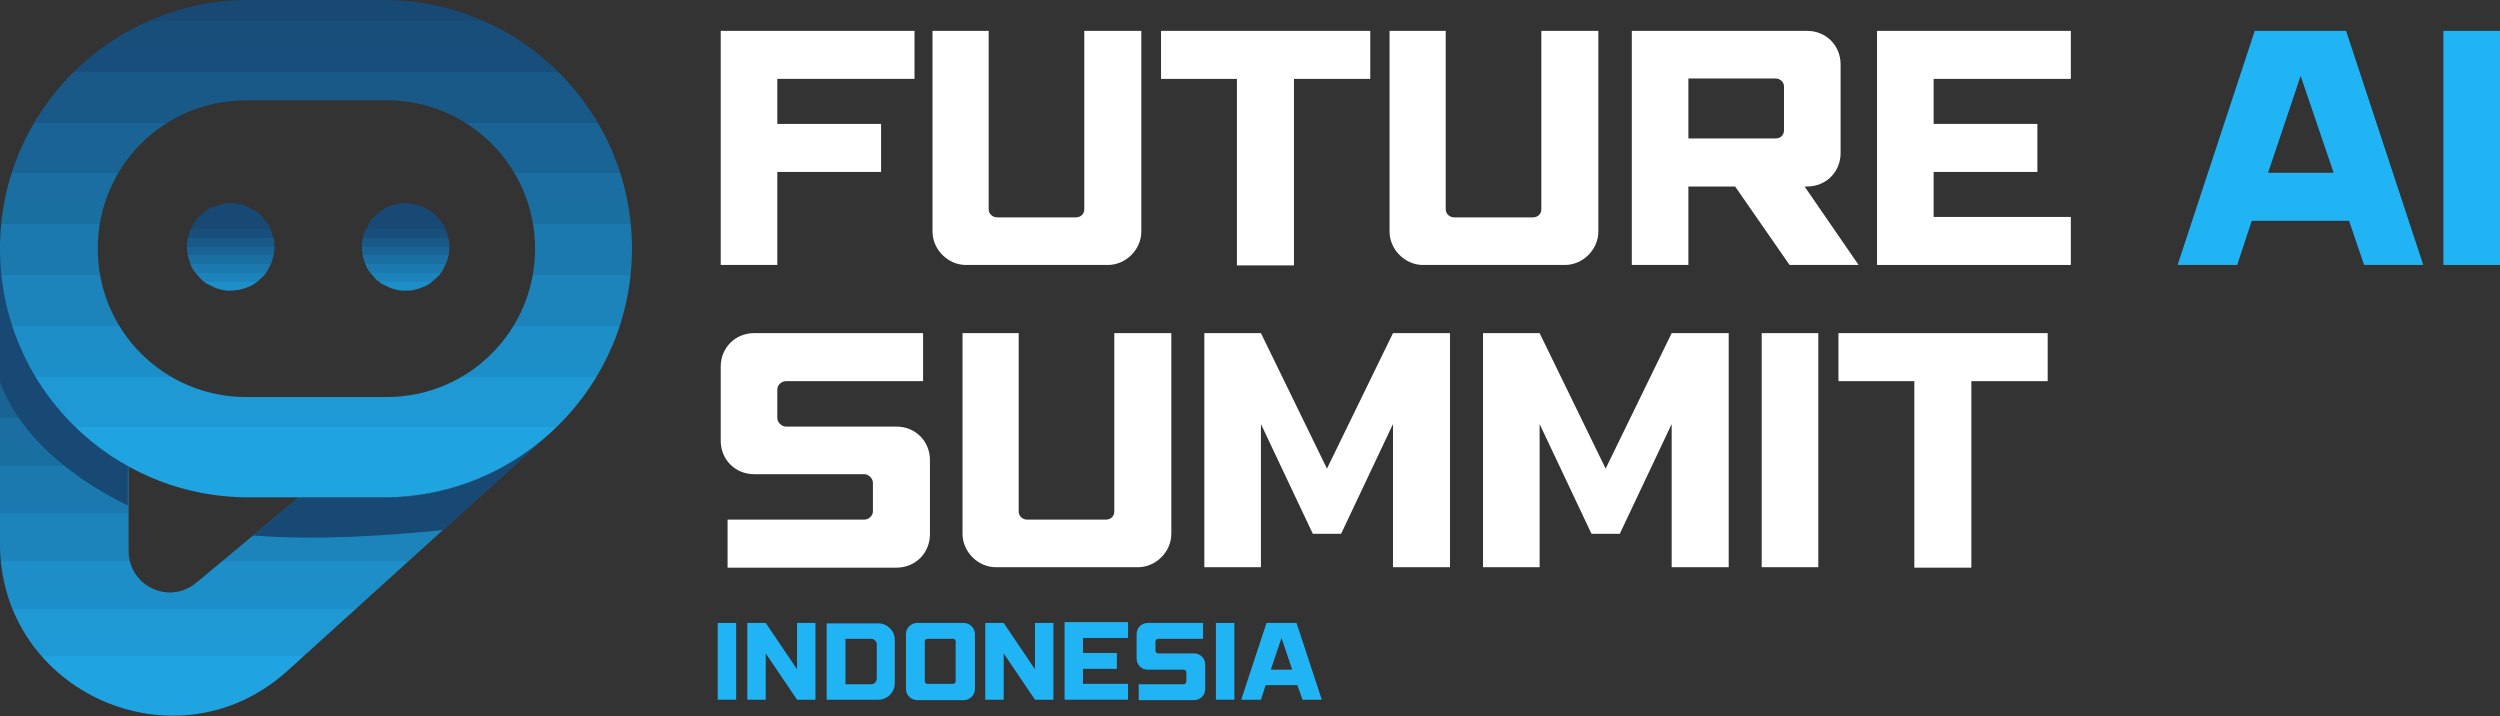
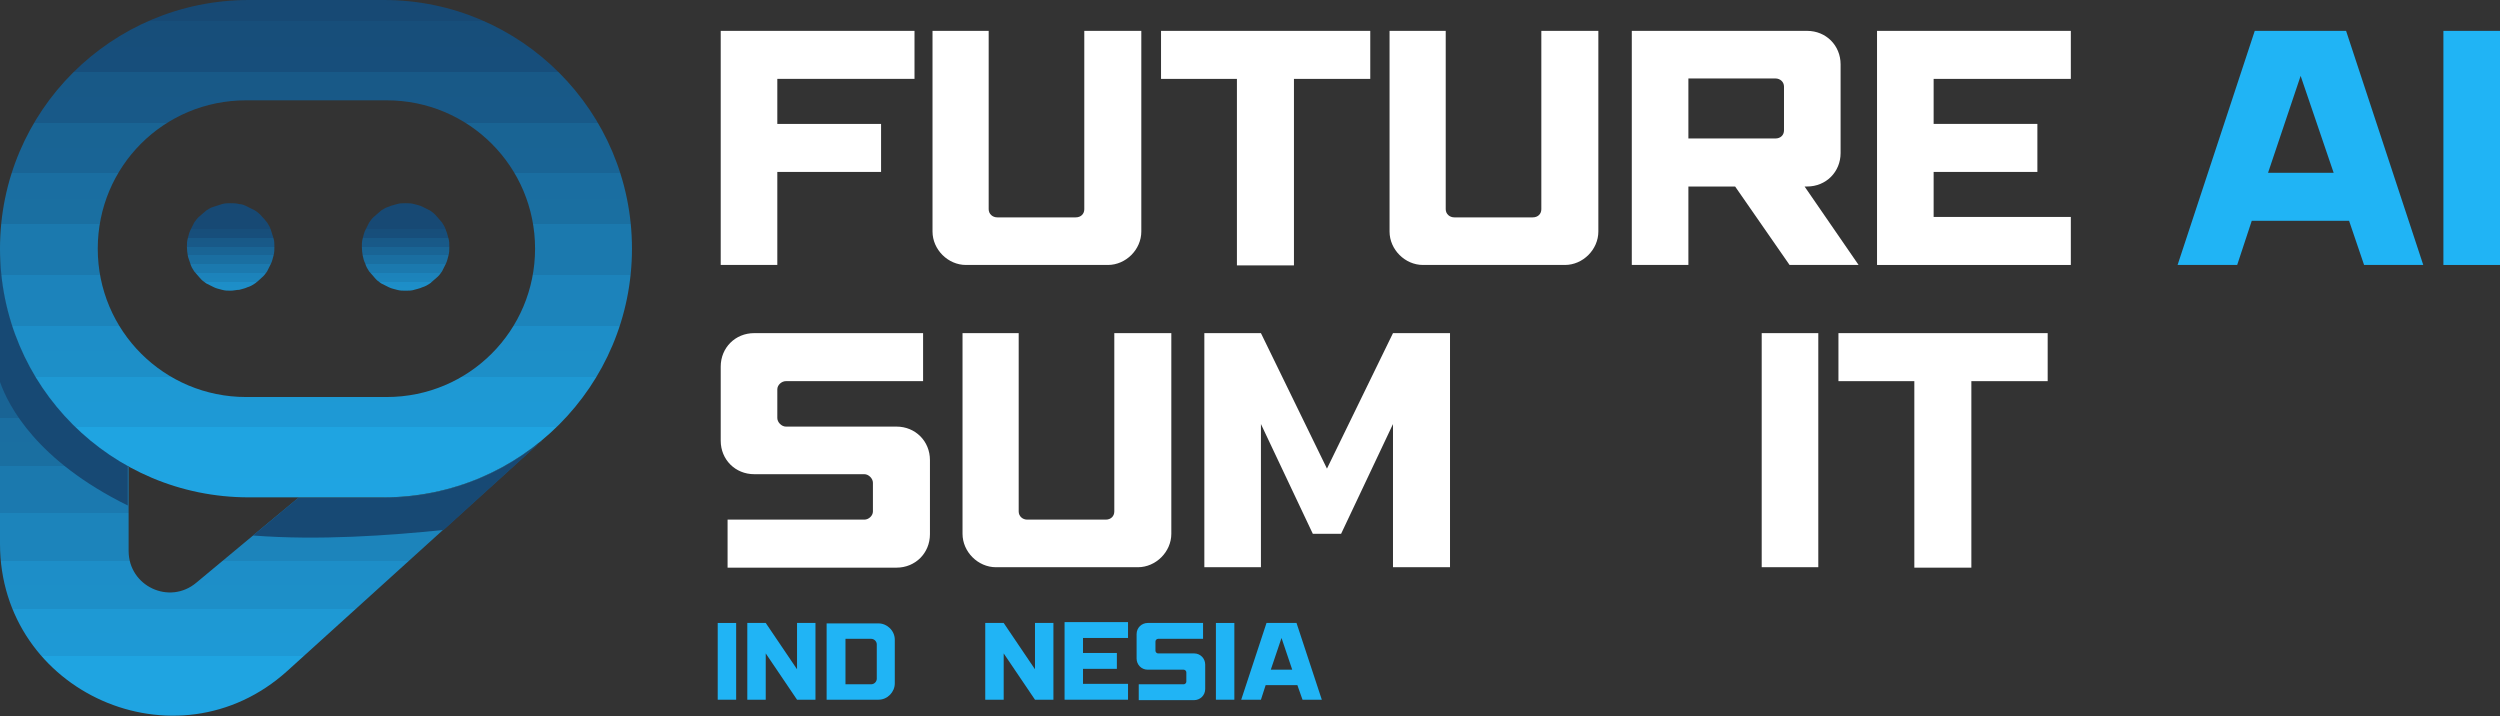
<svg xmlns="http://www.w3.org/2000/svg" id="Layer_1" data-name="Layer 1" version="1.1" viewBox="0 0 583.1 167">
  <rect x="0" y="0" width="583.1" height="167" fill="#333333" stroke="none" />
  <defs>
    <style>
      .cls-1 {
        fill: #174974;
      }

      .cls-1, .cls-2, .cls-3, .cls-4, .cls-5, .cls-6, .cls-7, .cls-8 {
        stroke-width: 0px;
      }

      .cls-2 {
        fill: url(#linear-gradient);
      }

      .cls-9 {
        clip-path: url(#clippath-2);
      }

      .cls-10 {
        clip-path: url(#clippath-6);
      }

      .cls-3 {
        fill: none;
      }

      .cls-11 {
        clip-path: url(#clippath-7);
      }

      .cls-12 {
        clip-path: url(#clippath-1);
      }

      .cls-13 {
        clip-path: url(#clippath-4);
      }

      .cls-4 {
        fill: #20b4f5;
      }

      .cls-5 {
        fill: url(#linear-gradient-2);
      }

      .cls-6 {
        fill: url(#linear-gradient-3);
      }

      .cls-14 {
        clip-path: url(#clippath);
      }

      .cls-15 {
        clip-path: url(#clippath-3);
      }

      .cls-16 {
        clip-path: url(#clippath-8);
      }

      .cls-7 {
        fill: #fff;
      }

      .cls-17 {
        clip-path: url(#clippath-5);
      }

      .cls-8 {
        fill: url(#linear-gradient-4);
      }
    </style>
    <clipPath id="clippath">
      <rect class="cls-3" y="57.3" width="127.7" height="109.7" />
    </clipPath>
    <clipPath id="clippath-1">
      <path class="cls-3" d="M126.4,102.8c-10,8.2-22.9,13.3-36.9,13.3h-19.9l-23.8,19.8c-6.3,5.3-15.8.8-15.8-7.4v-19.6C12.1,98.8,0,79.8,0,58v68.8c0,34.7,41.2,53,67,29.7l59.3-53.7h0Z" />
    </clipPath>
    <linearGradient id="linear-gradient" x1="15.7" y1="-394.8" x2="15.7" y2="-255.8" gradientTransform="translate(50.6 -140.5) scale(.8 -.8)" gradientUnits="userSpaceOnUse">
      <stop offset="0" stop-color="#20b4f5" />
      <stop offset="0" stop-color="#20b4f5" />
      <stop offset="0" stop-color="#20b3f4" />
      <stop offset="0" stop-color="#20b2f3" />
      <stop offset="0" stop-color="#20b2f3" />
      <stop offset="0" stop-color="#20b2f2" />
      <stop offset="0" stop-color="#20b1f2" />
      <stop offset="0" stop-color="#20b1f1" />
      <stop offset="0" stop-color="#20b0f1" />
      <stop offset="0" stop-color="#20b0f0" />
      <stop offset="0" stop-color="#1faff0" />
      <stop offset="0" stop-color="#1fafef" />
      <stop offset="0" stop-color="#1fafef" />
      <stop offset="0" stop-color="#1faeee" />
      <stop offset="0" stop-color="#1faeee" />
      <stop offset="0" stop-color="#1faded" />
      <stop offset="0" stop-color="#1faded" />
      <stop offset="0" stop-color="#1fadec" />
      <stop offset="0" stop-color="#1facec" />
      <stop offset="0" stop-color="#1faceb" />
      <stop offset="0" stop-color="#1fabeb" />
      <stop offset="0" stop-color="#1fabea" />
      <stop offset="0" stop-color="#1faaea" />
      <stop offset="0" stop-color="#1faae9" />
      <stop offset="0" stop-color="#1faae9" />
      <stop offset="0" stop-color="#1fa9e8" />
      <stop offset="0" stop-color="#1fa9e8" />
      <stop offset="0" stop-color="#1fa8e7" />
      <stop offset="0" stop-color="#1fa8e7" />
      <stop offset="0" stop-color="#1fa8e6" />
      <stop offset="0" stop-color="#1fa7e6" />
      <stop offset="0" stop-color="#1fa7e5" />
      <stop offset="0" stop-color="#1fa6e4" />
      <stop offset="0" stop-color="#1fa6e4" />
      <stop offset="0" stop-color="#1fa5e3" />
      <stop offset="0" stop-color="#1fa5e3" />
      <stop offset="0" stop-color="#1fa5e2" />
      <stop offset="0" stop-color="#1fa4e2" />
      <stop offset=".2" stop-color="#1fa4e1" />
      <stop offset=".2" stop-color="#1ea3e1" />
      <stop offset=".2" stop-color="#1ea3e0" />
      <stop offset=".2" stop-color="#1ea3e0" />
      <stop offset=".2" stop-color="#1ea2df" />
      <stop offset=".2" stop-color="#1ea2df" />
      <stop offset=".2" stop-color="#1ea1de" />
      <stop offset=".2" stop-color="#1ea1de" />
      <stop offset=".2" stop-color="#1ea0dd" />
      <stop offset=".2" stop-color="#1ea0dd" />
      <stop offset=".2" stop-color="#1ea0dc" />
      <stop offset=".2" stop-color="#1e9fdc" />
      <stop offset=".2" stop-color="#1e9fdb" />
      <stop offset=".2" stop-color="#1e9edb" />
      <stop offset=".2" stop-color="#1e9eda" />
      <stop offset=".2" stop-color="#1e9dda" />
      <stop offset=".2" stop-color="#1e9dd9" />
      <stop offset=".2" stop-color="#1e9dd9" />
      <stop offset=".2" stop-color="#1e9cd8" />
      <stop offset=".2" stop-color="#1e9cd8" />
      <stop offset=".2" stop-color="#1e9bd7" />
      <stop offset=".2" stop-color="#1e9bd7" />
      <stop offset=".2" stop-color="#1e9bd6" />
      <stop offset=".2" stop-color="#1e9ad6" />
      <stop offset=".2" stop-color="#1e9ad5" />
      <stop offset=".2" stop-color="#1e99d5" />
      <stop offset=".3" stop-color="#1e99d4" />
      <stop offset=".3" stop-color="#1e98d4" />
      <stop offset=".3" stop-color="#1e98d3" />
      <stop offset=".3" stop-color="#1e98d3" />
      <stop offset=".3" stop-color="#1d97d2" />
      <stop offset=".3" stop-color="#1d97d2" />
      <stop offset=".3" stop-color="#1d96d1" />
      <stop offset=".3" stop-color="#1d96d1" />
      <stop offset=".3" stop-color="#1d96d0" />
      <stop offset=".3" stop-color="#1d95d0" />
      <stop offset=".3" stop-color="#1d95cf" />
      <stop offset=".3" stop-color="#1d94cf" />
      <stop offset=".3" stop-color="#1d94ce" />
      <stop offset=".3" stop-color="#1d93ce" />
      <stop offset=".3" stop-color="#1d93cd" />
      <stop offset=".3" stop-color="#1d93cd" />
      <stop offset=".3" stop-color="#1d92cc" />
      <stop offset=".3" stop-color="#1d92cc" />
      <stop offset=".3" stop-color="#1d91cb" />
      <stop offset=".3" stop-color="#1d91cb" />
      <stop offset=".3" stop-color="#1d91ca" />
      <stop offset=".3" stop-color="#1d90ca" />
      <stop offset=".3" stop-color="#1d90c9" />
      <stop offset=".3" stop-color="#1d8fc9" />
      <stop offset=".3" stop-color="#1d8fc8" />
      <stop offset=".4" stop-color="#1d8ec8" />
      <stop offset=".4" stop-color="#1d8ec7" />
      <stop offset=".4" stop-color="#1d8ec7" />
      <stop offset=".4" stop-color="#1d8dc6" />
      <stop offset=".4" stop-color="#1d8dc6" />
      <stop offset=".4" stop-color="#1d8cc5" />
      <stop offset=".4" stop-color="#1d8cc5" />
      <stop offset=".4" stop-color="#1c8bc4" />
      <stop offset=".4" stop-color="#1c8bc4" />
      <stop offset=".4" stop-color="#1c8bc3" />
      <stop offset=".4" stop-color="#1c8ac3" />
      <stop offset=".4" stop-color="#1c8ac2" />
      <stop offset=".4" stop-color="#1c89c2" />
      <stop offset=".4" stop-color="#1c89c1" />
      <stop offset=".4" stop-color="#1c89c1" />
      <stop offset=".4" stop-color="#1c88c0" />
      <stop offset=".4" stop-color="#1c88c0" />
      <stop offset=".4" stop-color="#1c87bf" />
      <stop offset=".4" stop-color="#1c87bf" />
      <stop offset=".4" stop-color="#1c86be" />
      <stop offset=".4" stop-color="#1c86be" />
      <stop offset=".4" stop-color="#1c86bd" />
      <stop offset=".4" stop-color="#1c85bd" />
      <stop offset=".4" stop-color="#1c85bc" />
      <stop offset=".4" stop-color="#1c84bc" />
      <stop offset=".4" stop-color="#1c84bb" />
      <stop offset=".5" stop-color="#1c84bb" />
      <stop offset=".5" stop-color="#1c83ba" />
      <stop offset=".5" stop-color="#1c83ba" />
      <stop offset=".5" stop-color="#1c82b9" />
      <stop offset=".5" stop-color="#1c82b9" />
      <stop offset=".5" stop-color="#1c81b8" />
      <stop offset=".5" stop-color="#1c81b8" />
      <stop offset=".5" stop-color="#1c81b7" />
      <stop offset=".5" stop-color="#1c80b7" />
      <stop offset=".5" stop-color="#1c80b6" />
      <stop offset=".5" stop-color="#1b7fb6" />
      <stop offset=".5" stop-color="#1b7fb5" />
      <stop offset=".5" stop-color="#1b7fb5" />
      <stop offset=".5" stop-color="#1b7eb4" />
      <stop offset=".5" stop-color="#1b7eb4" />
      <stop offset=".5" stop-color="#1b7db3" />
      <stop offset=".5" stop-color="#1b7db3" />
      <stop offset=".5" stop-color="#1b7cb2" />
      <stop offset=".5" stop-color="#1b7cb2" />
      <stop offset=".5" stop-color="#1b7cb1" />
      <stop offset=".5" stop-color="#1b7bb1" />
      <stop offset=".5" stop-color="#1b7bb0" />
      <stop offset=".5" stop-color="#1b7ab0" />
      <stop offset=".5" stop-color="#1b7aaf" />
      <stop offset=".5" stop-color="#1b79af" />
      <stop offset=".6" stop-color="#1b79ae" />
      <stop offset=".6" stop-color="#1b79ae" />
      <stop offset=".6" stop-color="#1b78ad" />
      <stop offset=".6" stop-color="#1b78ad" />
      <stop offset=".6" stop-color="#1b77ac" />
      <stop offset=".6" stop-color="#1b77ac" />
      <stop offset=".6" stop-color="#1b77ab" />
      <stop offset=".6" stop-color="#1b76aa" />
      <stop offset=".6" stop-color="#1b76aa" />
      <stop offset=".6" stop-color="#1b75a9" />
      <stop offset=".6" stop-color="#1b75a9" />
      <stop offset=".6" stop-color="#1b74a8" />
      <stop offset=".6" stop-color="#1b74a8" />
      <stop offset=".6" stop-color="#1b74a7" />
      <stop offset=".6" stop-color="#1a73a7" />
      <stop offset=".6" stop-color="#1a73a6" />
      <stop offset=".6" stop-color="#1a72a6" />
      <stop offset=".6" stop-color="#1a72a5" />
      <stop offset=".6" stop-color="#1a72a5" />
      <stop offset=".6" stop-color="#1a71a4" />
      <stop offset=".6" stop-color="#1a71a4" />
      <stop offset=".6" stop-color="#1a70a3" />
      <stop offset=".6" stop-color="#1a70a3" />
      <stop offset=".6" stop-color="#1a6fa2" />
      <stop offset=".6" stop-color="#1a6fa2" />
      <stop offset=".6" stop-color="#1a6fa1" />
      <stop offset=".7" stop-color="#1a6ea1" />
      <stop offset=".7" stop-color="#1a6ea0" />
      <stop offset=".7" stop-color="#1a6da0" />
      <stop offset=".7" stop-color="#1a6d9f" />
      <stop offset=".7" stop-color="#1a6d9f" />
      <stop offset=".7" stop-color="#1a6c9e" />
      <stop offset=".7" stop-color="#1a6c9e" />
      <stop offset=".7" stop-color="#1a6b9d" />
      <stop offset=".7" stop-color="#1a6b9d" />
      <stop offset=".7" stop-color="#1a6a9c" />
      <stop offset=".7" stop-color="#1a6a9c" />
      <stop offset=".7" stop-color="#1a6a9b" />
      <stop offset=".7" stop-color="#1a699b" />
      <stop offset=".7" stop-color="#1a699a" />
      <stop offset=".7" stop-color="#1a689a" />
      <stop offset=".7" stop-color="#1a6899" />
      <stop offset=".7" stop-color="#196799" />
      <stop offset=".7" stop-color="#196798" />
      <stop offset=".7" stop-color="#196798" />
      <stop offset=".7" stop-color="#196697" />
      <stop offset=".7" stop-color="#196697" />
      <stop offset=".7" stop-color="#196596" />
      <stop offset=".7" stop-color="#196596" />
      <stop offset=".7" stop-color="#196595" />
      <stop offset=".7" stop-color="#196495" />
      <stop offset=".8" stop-color="#196494" />
      <stop offset=".8" stop-color="#196394" />
      <stop offset=".8" stop-color="#196393" />
      <stop offset=".8" stop-color="#196293" />
      <stop offset=".8" stop-color="#196292" />
      <stop offset=".8" stop-color="#196292" />
      <stop offset=".8" stop-color="#196191" />
      <stop offset=".8" stop-color="#196191" />
      <stop offset=".8" stop-color="#196090" />
      <stop offset=".8" stop-color="#196090" />
      <stop offset=".8" stop-color="#19608f" />
      <stop offset=".8" stop-color="#195f8f" />
      <stop offset=".8" stop-color="#195f8e" />
      <stop offset=".8" stop-color="#195e8e" />
      <stop offset=".8" stop-color="#195e8d" />
      <stop offset=".8" stop-color="#195d8d" />
      <stop offset=".8" stop-color="#195d8c" />
      <stop offset=".8" stop-color="#195d8c" />
      <stop offset=".8" stop-color="#195c8b" />
      <stop offset=".8" stop-color="#195c8b" />
      <stop offset=".8" stop-color="#185b8a" />
      <stop offset=".8" stop-color="#185b8a" />
      <stop offset=".8" stop-color="#185b89" />
      <stop offset=".8" stop-color="#185a89" />
      <stop offset=".8" stop-color="#185a88" />
      <stop offset=".8" stop-color="#185988" />
      <stop offset=".9" stop-color="#185987" />
      <stop offset=".9" stop-color="#185887" />
      <stop offset=".9" stop-color="#185886" />
      <stop offset=".9" stop-color="#185886" />
      <stop offset=".9" stop-color="#185785" />
      <stop offset=".9" stop-color="#185785" />
      <stop offset=".9" stop-color="#185684" />
      <stop offset=".9" stop-color="#185684" />
      <stop offset=".9" stop-color="#185583" />
      <stop offset=".9" stop-color="#185583" />
      <stop offset=".9" stop-color="#185582" />
      <stop offset=".9" stop-color="#185482" />
      <stop offset=".9" stop-color="#185481" />
      <stop offset=".9" stop-color="#185381" />
      <stop offset=".9" stop-color="#185380" />
      <stop offset=".9" stop-color="#185380" />
      <stop offset=".9" stop-color="#18527f" />
      <stop offset=".9" stop-color="#18527f" />
      <stop offset=".9" stop-color="#18517e" />
      <stop offset=".9" stop-color="#18517e" />
      <stop offset=".9" stop-color="#18507d" />
      <stop offset=".9" stop-color="#18507d" />
      <stop offset=".9" stop-color="#18507c" />
      <stop offset=".9" stop-color="#174f7c" />
      <stop offset=".9" stop-color="#174f7b" />
      <stop offset=".9" stop-color="#174e7b" />
      <stop offset="1" stop-color="#174e7a" />
      <stop offset="1" stop-color="#174e7a" />
      <stop offset="1" stop-color="#174d79" />
      <stop offset="1" stop-color="#174d79" />
      <stop offset="1" stop-color="#174c78" />
      <stop offset="1" stop-color="#174c78" />
      <stop offset="1" stop-color="#174b77" />
      <stop offset="1" stop-color="#174b77" />
      <stop offset="1" stop-color="#174b76" />
      <stop offset="1" stop-color="#174a76" />
      <stop offset="1" stop-color="#174a75" />
      <stop offset="1" stop-color="#174975" />
      <stop offset="1" stop-color="#174974" />
    </linearGradient>
    <clipPath id="clippath-2">
      <rect class="cls-3" y="57.3" width="30.3" height="61.3" />
    </clipPath>
    <clipPath id="clippath-3">
      <rect class="cls-3" width="147.7" height="117.3" />
    </clipPath>
    <clipPath id="clippath-4">
      <path class="cls-3" d="M89.5,0h-31.4C26,0,0,25.9,0,58s26,58,58,58h31.4c32.1,0,58-26,58-58S121.5,0,89.5,0ZM124.8,58c0,19.1-15.4,34.6-34.6,34.6h-32.8c-19.1,0-34.6-15.4-34.6-34.6s15.4-34.6,34.6-34.6h32.8c19.1,0,34.6,15.4,34.6,34.6Z" />
    </clipPath>
    <linearGradient id="linear-gradient-2" x1="28.9" y1="-329.8" x2="28.9" y2="-181.8" gradientTransform="translate(50.6 -140.5) scale(.8 -.8)" gradientUnits="userSpaceOnUse">
      <stop offset="0" stop-color="#20b4f5" />
      <stop offset="0" stop-color="#20b4f5" />
      <stop offset="0" stop-color="#20b3f4" />
      <stop offset="0" stop-color="#20b3f4" />
      <stop offset="0" stop-color="#20b2f3" />
      <stop offset="0" stop-color="#20b2f3" />
      <stop offset="0" stop-color="#20b2f2" />
      <stop offset="0" stop-color="#20b1f2" />
      <stop offset="0" stop-color="#20b1f1" />
      <stop offset="0" stop-color="#20b0f1" />
      <stop offset="0" stop-color="#20b0f0" />
      <stop offset="0" stop-color="#1faff0" />
      <stop offset="0" stop-color="#1fafef" />
      <stop offset="0" stop-color="#1fafee" />
      <stop offset="0" stop-color="#1faeee" />
      <stop offset="0" stop-color="#1faeed" />
      <stop offset="0" stop-color="#1faded" />
      <stop offset="0" stop-color="#1fadec" />
      <stop offset="0" stop-color="#1facec" />
      <stop offset="0" stop-color="#1faceb" />
      <stop offset="0" stop-color="#1faceb" />
      <stop offset="0" stop-color="#1fabea" />
      <stop offset="0" stop-color="#1fabea" />
      <stop offset="0" stop-color="#1faae9" />
      <stop offset="0" stop-color="#1faae9" />
      <stop offset="0" stop-color="#1faae8" />
      <stop offset="0" stop-color="#1fa9e8" />
      <stop offset="0" stop-color="#1fa9e7" />
      <stop offset="0" stop-color="#1fa8e7" />
      <stop offset="0" stop-color="#1fa8e6" />
      <stop offset="0" stop-color="#1fa7e6" />
      <stop offset="0" stop-color="#1fa7e5" />
      <stop offset="0" stop-color="#1fa7e5" />
      <stop offset="0" stop-color="#1fa6e4" />
      <stop offset="0" stop-color="#1fa6e4" />
      <stop offset="0" stop-color="#1fa5e3" />
      <stop offset="0" stop-color="#1fa5e3" />
      <stop offset="0" stop-color="#1fa5e2" />
      <stop offset="0" stop-color="#1fa4e2" />
      <stop offset=".2" stop-color="#1fa4e1" />
      <stop offset=".2" stop-color="#1ea3e1" />
      <stop offset=".2" stop-color="#1ea3e0" />
      <stop offset=".2" stop-color="#1ea2e0" />
      <stop offset=".2" stop-color="#1ea2df" />
      <stop offset=".2" stop-color="#1ea2df" />
      <stop offset=".2" stop-color="#1ea1de" />
      <stop offset=".2" stop-color="#1ea1de" />
      <stop offset=".2" stop-color="#1ea0dd" />
      <stop offset=".2" stop-color="#1ea0dd" />
      <stop offset=".2" stop-color="#1ea0dc" />
      <stop offset=".2" stop-color="#1e9fdc" />
      <stop offset=".2" stop-color="#1e9fdb" />
      <stop offset=".2" stop-color="#1e9edb" />
      <stop offset=".2" stop-color="#1e9eda" />
      <stop offset=".2" stop-color="#1e9dda" />
      <stop offset=".2" stop-color="#1e9dd9" />
      <stop offset=".2" stop-color="#1e9dd9" />
      <stop offset=".2" stop-color="#1e9cd8" />
      <stop offset=".2" stop-color="#1e9cd8" />
      <stop offset=".2" stop-color="#1e9bd7" />
      <stop offset=".2" stop-color="#1e9bd7" />
      <stop offset=".2" stop-color="#1e9bd6" />
      <stop offset=".2" stop-color="#1e9ad6" />
      <stop offset=".2" stop-color="#1e9ad5" />
      <stop offset=".2" stop-color="#1e99d5" />
      <stop offset=".3" stop-color="#1e99d4" />
      <stop offset=".3" stop-color="#1e98d4" />
      <stop offset=".3" stop-color="#1e98d3" />
      <stop offset=".3" stop-color="#1e98d3" />
      <stop offset=".3" stop-color="#1d97d2" />
      <stop offset=".3" stop-color="#1d97d2" />
      <stop offset=".3" stop-color="#1d96d1" />
      <stop offset=".3" stop-color="#1d96d1" />
      <stop offset=".3" stop-color="#1d95d0" />
      <stop offset=".3" stop-color="#1d95d0" />
      <stop offset=".3" stop-color="#1d95cf" />
      <stop offset=".3" stop-color="#1d94cf" />
      <stop offset=".3" stop-color="#1d94ce" />
      <stop offset=".3" stop-color="#1d93ce" />
      <stop offset=".3" stop-color="#1d93cd" />
      <stop offset=".3" stop-color="#1d93cd" />
      <stop offset=".3" stop-color="#1d92cc" />
      <stop offset=".3" stop-color="#1d92cc" />
      <stop offset=".3" stop-color="#1d91cb" />
      <stop offset=".3" stop-color="#1d91cb" />
      <stop offset=".3" stop-color="#1d90ca" />
      <stop offset=".3" stop-color="#1d90ca" />
      <stop offset=".3" stop-color="#1d90c9" />
      <stop offset=".3" stop-color="#1d8fc9" />
      <stop offset=".3" stop-color="#1d8fc8" />
      <stop offset=".4" stop-color="#1d8ec8" />
      <stop offset=".4" stop-color="#1d8ec7" />
      <stop offset=".4" stop-color="#1d8ec7" />
      <stop offset=".4" stop-color="#1d8dc6" />
      <stop offset=".4" stop-color="#1d8dc6" />
      <stop offset=".4" stop-color="#1d8cc5" />
      <stop offset=".4" stop-color="#1d8cc5" />
      <stop offset=".4" stop-color="#1c8bc4" />
      <stop offset=".4" stop-color="#1c8bc4" />
      <stop offset=".4" stop-color="#1c8bc3" />
      <stop offset=".4" stop-color="#1c8ac3" />
      <stop offset=".4" stop-color="#1c8ac2" />
      <stop offset=".4" stop-color="#1c89c2" />
      <stop offset=".4" stop-color="#1c89c1" />
      <stop offset=".4" stop-color="#1c89c1" />
      <stop offset=".4" stop-color="#1c88c0" />
      <stop offset=".4" stop-color="#1c88c0" />
      <stop offset=".4" stop-color="#1c87bf" />
      <stop offset=".4" stop-color="#1c87bf" />
      <stop offset=".4" stop-color="#1c86be" />
      <stop offset=".4" stop-color="#1c86be" />
      <stop offset=".4" stop-color="#1c86bd" />
      <stop offset=".4" stop-color="#1c85bd" />
      <stop offset=".4" stop-color="#1c85bc" />
      <stop offset=".4" stop-color="#1c84bc" />
      <stop offset=".4" stop-color="#1c84bb" />
      <stop offset=".5" stop-color="#1c83bb" />
      <stop offset=".5" stop-color="#1c83ba" />
      <stop offset=".5" stop-color="#1c83ba" />
      <stop offset=".5" stop-color="#1c82b9" />
      <stop offset=".5" stop-color="#1c82b9" />
      <stop offset=".5" stop-color="#1c81b8" />
      <stop offset=".5" stop-color="#1c81b8" />
      <stop offset=".5" stop-color="#1c81b7" />
      <stop offset=".5" stop-color="#1c80b7" />
      <stop offset=".5" stop-color="#1c80b6" />
      <stop offset=".5" stop-color="#1b7fb6" />
      <stop offset=".5" stop-color="#1b7fb5" />
      <stop offset=".5" stop-color="#1b7eb5" />
      <stop offset=".5" stop-color="#1b7eb4" />
      <stop offset=".5" stop-color="#1b7eb4" />
      <stop offset=".5" stop-color="#1b7db3" />
      <stop offset=".5" stop-color="#1b7db3" />
      <stop offset=".5" stop-color="#1b7cb2" />
      <stop offset=".5" stop-color="#1b7cb2" />
      <stop offset=".5" stop-color="#1b7cb1" />
      <stop offset=".5" stop-color="#1b7bb1" />
      <stop offset=".5" stop-color="#1b7bb0" />
      <stop offset=".5" stop-color="#1b7aaf" />
      <stop offset=".5" stop-color="#1b7aaf" />
      <stop offset=".5" stop-color="#1b79ae" />
      <stop offset=".6" stop-color="#1b79ae" />
      <stop offset=".6" stop-color="#1b79ad" />
      <stop offset=".6" stop-color="#1b78ad" />
      <stop offset=".6" stop-color="#1b78ac" />
      <stop offset=".6" stop-color="#1b77ac" />
      <stop offset=".6" stop-color="#1b77ab" />
      <stop offset=".6" stop-color="#1b77ab" />
      <stop offset=".6" stop-color="#1b76aa" />
      <stop offset=".6" stop-color="#1b76aa" />
      <stop offset=".6" stop-color="#1b75a9" />
      <stop offset=".6" stop-color="#1b75a9" />
      <stop offset=".6" stop-color="#1b74a8" />
      <stop offset=".6" stop-color="#1b74a8" />
      <stop offset=".6" stop-color="#1b74a7" />
      <stop offset=".6" stop-color="#1a73a7" />
      <stop offset=".6" stop-color="#1a73a6" />
      <stop offset=".6" stop-color="#1a72a6" />
      <stop offset=".6" stop-color="#1a72a5" />
      <stop offset=".6" stop-color="#1a72a5" />
      <stop offset=".6" stop-color="#1a71a4" />
      <stop offset=".6" stop-color="#1a71a4" />
      <stop offset=".6" stop-color="#1a70a3" />
      <stop offset=".6" stop-color="#1a70a3" />
      <stop offset=".6" stop-color="#1a6fa2" />
      <stop offset=".6" stop-color="#1a6fa2" />
      <stop offset=".6" stop-color="#1a6fa1" />
      <stop offset=".7" stop-color="#1a6ea1" />
      <stop offset=".7" stop-color="#1a6ea0" />
      <stop offset=".7" stop-color="#1a6da0" />
      <stop offset=".7" stop-color="#1a6d9f" />
      <stop offset=".7" stop-color="#1a6c9f" />
      <stop offset=".7" stop-color="#1a6c9e" />
      <stop offset=".7" stop-color="#1a6c9e" />
      <stop offset=".7" stop-color="#1a6b9d" />
      <stop offset=".7" stop-color="#1a6b9d" />
      <stop offset=".7" stop-color="#1a6a9c" />
      <stop offset=".7" stop-color="#1a6a9c" />
      <stop offset=".7" stop-color="#1a6a9b" />
      <stop offset=".7" stop-color="#1a699b" />
      <stop offset=".7" stop-color="#1a699a" />
      <stop offset=".7" stop-color="#1a689a" />
      <stop offset=".7" stop-color="#1a6899" />
      <stop offset=".7" stop-color="#196799" />
      <stop offset=".7" stop-color="#196798" />
      <stop offset=".7" stop-color="#196798" />
      <stop offset=".7" stop-color="#196697" />
      <stop offset=".7" stop-color="#196697" />
      <stop offset=".7" stop-color="#196596" />
      <stop offset=".7" stop-color="#196596" />
      <stop offset=".7" stop-color="#196595" />
      <stop offset=".7" stop-color="#196495" />
      <stop offset=".8" stop-color="#196494" />
      <stop offset=".8" stop-color="#196394" />
      <stop offset=".8" stop-color="#196393" />
      <stop offset=".8" stop-color="#196293" />
      <stop offset=".8" stop-color="#196292" />
      <stop offset=".8" stop-color="#196292" />
      <stop offset=".8" stop-color="#196191" />
      <stop offset=".8" stop-color="#196191" />
      <stop offset=".8" stop-color="#196090" />
      <stop offset=".8" stop-color="#196090" />
      <stop offset=".8" stop-color="#19608f" />
      <stop offset=".8" stop-color="#195f8f" />
      <stop offset=".8" stop-color="#195f8e" />
      <stop offset=".8" stop-color="#195e8e" />
      <stop offset=".8" stop-color="#195e8d" />
      <stop offset=".8" stop-color="#195d8d" />
      <stop offset=".8" stop-color="#195d8c" />
      <stop offset=".8" stop-color="#195d8c" />
      <stop offset=".8" stop-color="#195c8b" />
      <stop offset=".8" stop-color="#195c8b" />
      <stop offset=".8" stop-color="#185b8a" />
      <stop offset=".8" stop-color="#185b8a" />
      <stop offset=".8" stop-color="#185b89" />
      <stop offset=".8" stop-color="#185a89" />
      <stop offset=".8" stop-color="#185a88" />
      <stop offset=".8" stop-color="#185988" />
      <stop offset=".9" stop-color="#185987" />
      <stop offset=".9" stop-color="#185887" />
      <stop offset=".9" stop-color="#185886" />
      <stop offset=".9" stop-color="#185886" />
      <stop offset=".9" stop-color="#185785" />
      <stop offset=".9" stop-color="#185785" />
      <stop offset=".9" stop-color="#185684" />
      <stop offset=".9" stop-color="#185684" />
      <stop offset=".9" stop-color="#185583" />
      <stop offset=".9" stop-color="#185583" />
      <stop offset=".9" stop-color="#185582" />
      <stop offset=".9" stop-color="#185482" />
      <stop offset=".9" stop-color="#185481" />
      <stop offset=".9" stop-color="#185381" />
      <stop offset=".9" stop-color="#185380" />
      <stop offset=".9" stop-color="#185380" />
      <stop offset=".9" stop-color="#18527f" />
      <stop offset=".9" stop-color="#18527f" />
      <stop offset=".9" stop-color="#18517e" />
      <stop offset=".9" stop-color="#18517e" />
      <stop offset=".9" stop-color="#18507d" />
      <stop offset=".9" stop-color="#18507d" />
      <stop offset=".9" stop-color="#18507c" />
      <stop offset=".9" stop-color="#174f7c" />
      <stop offset=".9" stop-color="#174f7b" />
      <stop offset=".9" stop-color="#174e7b" />
      <stop offset="1" stop-color="#174e7a" />
      <stop offset="1" stop-color="#174e7a" />
      <stop offset="1" stop-color="#174d79" />
      <stop offset="1" stop-color="#174d79" />
      <stop offset="1" stop-color="#174c78" />
      <stop offset="1" stop-color="#174c78" />
      <stop offset="1" stop-color="#174b77" />
      <stop offset="1" stop-color="#174b77" />
      <stop offset="1" stop-color="#174b76" />
      <stop offset="1" stop-color="#174a76" />
      <stop offset="1" stop-color="#174a75" />
      <stop offset="1" stop-color="#174975" />
      <stop offset="1" stop-color="#174974" />
    </linearGradient>
    <clipPath id="clippath-5">
      <rect class="cls-3" x="83.7" y="46.6" width="21.3" height="21.3" />
    </clipPath>
    <clipPath id="clippath-6">
      <path class="cls-3" d="M104.8,57.6c0,.7,0,1.3-.2,2s-.3,1.3-.6,1.9c-.3.6-.6,1.2-.9,1.8-.4.6-.8,1.1-1.3,1.5s-1,.9-1.5,1.3c-.6.4-1.1.7-1.8.9-.6.3-1.3.4-1.9.6s-1.3.2-2,.2-1.3,0-2-.2-1.3-.3-1.9-.6c-.6-.3-1.2-.6-1.8-.9-.6-.4-1.1-.8-1.5-1.3s-.9-1-1.3-1.5c-.4-.6-.7-1.1-.9-1.8-.3-.6-.5-1.3-.6-1.9s-.2-1.3-.2-2,0-1.3.2-2,.3-1.3.6-1.9c.3-.6.6-1.2.9-1.8.4-.6.8-1.1,1.3-1.5s1-.9,1.5-1.3c.6-.4,1.1-.7,1.8-.9.6-.3,1.3-.4,1.9-.6s1.3-.2,2-.2,1.3,0,2,.2,1.3.3,1.9.6l1.8.9c.6.4,1.1.8,1.5,1.3s.9,1,1.3,1.5c.4.6.7,1.1.9,1.8.3.6.4,1.3.6,1.9s.2,1.3.2,2Z" />
    </clipPath>
    <linearGradient id="linear-gradient-3" x1="55" y1="-268.3" x2="55" y2="-242.3" gradientTransform="translate(50.6 -140.5) scale(.8 -.8)" gradientUnits="userSpaceOnUse">
      <stop offset="0" stop-color="#20b4f5" />
      <stop offset="0" stop-color="#20b4f5" />
      <stop offset="0" stop-color="#20b3f4" />
      <stop offset="0" stop-color="#20b3f4" />
      <stop offset="0" stop-color="#20b2f3" />
      <stop offset="0" stop-color="#20b2f3" />
      <stop offset="0" stop-color="#20b2f2" />
      <stop offset="0" stop-color="#20b1f2" />
      <stop offset="0" stop-color="#20b1f1" />
      <stop offset="0" stop-color="#20b0f1" />
      <stop offset="0" stop-color="#20b0f0" />
      <stop offset="0" stop-color="#1faff0" />
      <stop offset="0" stop-color="#1fafef" />
      <stop offset="0" stop-color="#1fafee" />
      <stop offset="0" stop-color="#1faeee" />
      <stop offset="0" stop-color="#1faeed" />
      <stop offset="0" stop-color="#1faded" />
      <stop offset="0" stop-color="#1fadec" />
      <stop offset="0" stop-color="#1facec" />
      <stop offset="0" stop-color="#1faceb" />
      <stop offset="0" stop-color="#1faceb" />
      <stop offset="0" stop-color="#1fabea" />
      <stop offset="0" stop-color="#1fabea" />
      <stop offset="0" stop-color="#1faae9" />
      <stop offset="0" stop-color="#1faae9" />
      <stop offset="0" stop-color="#1faae8" />
      <stop offset="0" stop-color="#1fa9e8" />
      <stop offset="0" stop-color="#1fa9e7" />
      <stop offset="0" stop-color="#1fa8e7" />
      <stop offset="0" stop-color="#1fa8e6" />
      <stop offset="0" stop-color="#1fa7e6" />
      <stop offset="0" stop-color="#1fa7e5" />
      <stop offset="0" stop-color="#1fa7e5" />
      <stop offset="0" stop-color="#1fa6e4" />
      <stop offset="0" stop-color="#1fa6e4" />
      <stop offset="0" stop-color="#1fa5e3" />
      <stop offset="0" stop-color="#1fa5e3" />
      <stop offset="0" stop-color="#1fa5e2" />
      <stop offset="0" stop-color="#1fa4e2" />
      <stop offset=".2" stop-color="#1fa4e1" />
      <stop offset=".2" stop-color="#1ea3e1" />
      <stop offset=".2" stop-color="#1ea3e0" />
      <stop offset=".2" stop-color="#1ea2e0" />
      <stop offset=".2" stop-color="#1ea2df" />
      <stop offset=".2" stop-color="#1ea2df" />
      <stop offset=".2" stop-color="#1ea1de" />
      <stop offset=".2" stop-color="#1ea1de" />
      <stop offset=".2" stop-color="#1ea0dd" />
      <stop offset=".2" stop-color="#1ea0dd" />
      <stop offset=".2" stop-color="#1ea0dc" />
      <stop offset=".2" stop-color="#1e9fdc" />
      <stop offset=".2" stop-color="#1e9fdb" />
      <stop offset=".2" stop-color="#1e9edb" />
      <stop offset=".2" stop-color="#1e9eda" />
      <stop offset=".2" stop-color="#1e9dda" />
      <stop offset=".2" stop-color="#1e9dd9" />
      <stop offset=".2" stop-color="#1e9dd9" />
      <stop offset=".2" stop-color="#1e9cd8" />
      <stop offset=".2" stop-color="#1e9cd8" />
      <stop offset=".2" stop-color="#1e9bd7" />
      <stop offset=".2" stop-color="#1e9bd7" />
      <stop offset=".2" stop-color="#1e9bd6" />
      <stop offset=".2" stop-color="#1e9ad6" />
      <stop offset=".2" stop-color="#1e9ad5" />
      <stop offset=".2" stop-color="#1e99d5" />
      <stop offset=".3" stop-color="#1e99d4" />
      <stop offset=".3" stop-color="#1e98d4" />
      <stop offset=".3" stop-color="#1e98d3" />
      <stop offset=".3" stop-color="#1e98d3" />
      <stop offset=".3" stop-color="#1d97d2" />
      <stop offset=".3" stop-color="#1d97d2" />
      <stop offset=".3" stop-color="#1d96d1" />
      <stop offset=".3" stop-color="#1d96d1" />
      <stop offset=".3" stop-color="#1d95d0" />
      <stop offset=".3" stop-color="#1d95d0" />
      <stop offset=".3" stop-color="#1d95cf" />
      <stop offset=".3" stop-color="#1d94cf" />
      <stop offset=".3" stop-color="#1d94ce" />
      <stop offset=".3" stop-color="#1d93ce" />
      <stop offset=".3" stop-color="#1d93cd" />
      <stop offset=".3" stop-color="#1d93cd" />
      <stop offset=".3" stop-color="#1d92cc" />
      <stop offset=".3" stop-color="#1d92cc" />
      <stop offset=".3" stop-color="#1d91cb" />
      <stop offset=".3" stop-color="#1d91cb" />
      <stop offset=".3" stop-color="#1d90ca" />
      <stop offset=".3" stop-color="#1d90ca" />
      <stop offset=".3" stop-color="#1d90c9" />
      <stop offset=".3" stop-color="#1d8fc9" />
      <stop offset=".3" stop-color="#1d8fc8" />
      <stop offset=".4" stop-color="#1d8ec8" />
      <stop offset=".4" stop-color="#1d8ec7" />
      <stop offset=".4" stop-color="#1d8ec7" />
      <stop offset=".4" stop-color="#1d8dc6" />
      <stop offset=".4" stop-color="#1d8dc6" />
      <stop offset=".4" stop-color="#1d8cc5" />
      <stop offset=".4" stop-color="#1d8cc5" />
      <stop offset=".4" stop-color="#1c8bc4" />
      <stop offset=".4" stop-color="#1c8bc4" />
      <stop offset=".4" stop-color="#1c8bc3" />
      <stop offset=".4" stop-color="#1c8ac3" />
      <stop offset=".4" stop-color="#1c8ac2" />
      <stop offset=".4" stop-color="#1c89c2" />
      <stop offset=".4" stop-color="#1c89c1" />
      <stop offset=".4" stop-color="#1c89c1" />
      <stop offset=".4" stop-color="#1c88c0" />
      <stop offset=".4" stop-color="#1c88c0" />
      <stop offset=".4" stop-color="#1c87bf" />
      <stop offset=".4" stop-color="#1c87bf" />
      <stop offset=".4" stop-color="#1c86be" />
      <stop offset=".4" stop-color="#1c86be" />
      <stop offset=".4" stop-color="#1c86bd" />
      <stop offset=".4" stop-color="#1c85bd" />
      <stop offset=".4" stop-color="#1c85bc" />
      <stop offset=".4" stop-color="#1c84bc" />
      <stop offset=".4" stop-color="#1c84bb" />
      <stop offset=".5" stop-color="#1c83bb" />
      <stop offset=".5" stop-color="#1c83ba" />
      <stop offset=".5" stop-color="#1c83ba" />
      <stop offset=".5" stop-color="#1c82b9" />
      <stop offset=".5" stop-color="#1c82b9" />
      <stop offset=".5" stop-color="#1c81b8" />
      <stop offset=".5" stop-color="#1c81b8" />
      <stop offset=".5" stop-color="#1c81b7" />
      <stop offset=".5" stop-color="#1c80b7" />
      <stop offset=".5" stop-color="#1c80b6" />
      <stop offset=".5" stop-color="#1b7fb6" />
      <stop offset=".5" stop-color="#1b7fb5" />
      <stop offset=".5" stop-color="#1b7eb5" />
      <stop offset=".5" stop-color="#1b7eb4" />
      <stop offset=".5" stop-color="#1b7eb4" />
      <stop offset=".5" stop-color="#1b7db3" />
      <stop offset=".5" stop-color="#1b7db3" />
      <stop offset=".5" stop-color="#1b7cb2" />
      <stop offset=".5" stop-color="#1b7cb2" />
      <stop offset=".5" stop-color="#1b7cb1" />
      <stop offset=".5" stop-color="#1b7bb1" />
      <stop offset=".5" stop-color="#1b7bb0" />
      <stop offset=".5" stop-color="#1b7aaf" />
      <stop offset=".5" stop-color="#1b7aaf" />
      <stop offset=".5" stop-color="#1b79ae" />
      <stop offset=".6" stop-color="#1b79ae" />
      <stop offset=".6" stop-color="#1b79ad" />
      <stop offset=".6" stop-color="#1b78ad" />
      <stop offset=".6" stop-color="#1b78ac" />
      <stop offset=".6" stop-color="#1b77ac" />
      <stop offset=".6" stop-color="#1b77ab" />
      <stop offset=".6" stop-color="#1b77ab" />
      <stop offset=".6" stop-color="#1b76aa" />
      <stop offset=".6" stop-color="#1b76aa" />
      <stop offset=".6" stop-color="#1b75a9" />
      <stop offset=".6" stop-color="#1b75a9" />
      <stop offset=".6" stop-color="#1b74a8" />
      <stop offset=".6" stop-color="#1b74a8" />
      <stop offset=".6" stop-color="#1b74a7" />
      <stop offset=".6" stop-color="#1a73a7" />
      <stop offset=".6" stop-color="#1a73a6" />
      <stop offset=".6" stop-color="#1a72a6" />
      <stop offset=".6" stop-color="#1a72a5" />
      <stop offset=".6" stop-color="#1a72a5" />
      <stop offset=".6" stop-color="#1a71a4" />
      <stop offset=".6" stop-color="#1a71a4" />
      <stop offset=".6" stop-color="#1a70a3" />
      <stop offset=".6" stop-color="#1a70a3" />
      <stop offset=".6" stop-color="#1a6fa2" />
      <stop offset=".6" stop-color="#1a6fa2" />
      <stop offset=".6" stop-color="#1a6fa1" />
      <stop offset=".7" stop-color="#1a6ea1" />
      <stop offset=".7" stop-color="#1a6ea0" />
      <stop offset=".7" stop-color="#1a6da0" />
      <stop offset=".7" stop-color="#1a6d9f" />
      <stop offset=".7" stop-color="#1a6c9f" />
      <stop offset=".7" stop-color="#1a6c9e" />
      <stop offset=".7" stop-color="#1a6c9e" />
      <stop offset=".7" stop-color="#1a6b9d" />
      <stop offset=".7" stop-color="#1a6b9d" />
      <stop offset=".7" stop-color="#1a6a9c" />
      <stop offset=".7" stop-color="#1a6a9c" />
      <stop offset=".7" stop-color="#1a6a9b" />
      <stop offset=".7" stop-color="#1a699b" />
      <stop offset=".7" stop-color="#1a699a" />
      <stop offset=".7" stop-color="#1a689a" />
      <stop offset=".7" stop-color="#1a6899" />
      <stop offset=".7" stop-color="#196799" />
      <stop offset=".7" stop-color="#196798" />
      <stop offset=".7" stop-color="#196798" />
      <stop offset=".7" stop-color="#196697" />
      <stop offset=".7" stop-color="#196697" />
      <stop offset=".7" stop-color="#196596" />
      <stop offset=".7" stop-color="#196596" />
      <stop offset=".7" stop-color="#196595" />
      <stop offset=".7" stop-color="#196495" />
      <stop offset=".8" stop-color="#196494" />
      <stop offset=".8" stop-color="#196394" />
      <stop offset=".8" stop-color="#196393" />
      <stop offset=".8" stop-color="#196293" />
      <stop offset=".8" stop-color="#196292" />
      <stop offset=".8" stop-color="#196292" />
      <stop offset=".8" stop-color="#196191" />
      <stop offset=".8" stop-color="#196191" />
      <stop offset=".8" stop-color="#196090" />
      <stop offset=".8" stop-color="#196090" />
      <stop offset=".8" stop-color="#19608f" />
      <stop offset=".8" stop-color="#195f8f" />
      <stop offset=".8" stop-color="#195f8e" />
      <stop offset=".8" stop-color="#195e8e" />
      <stop offset=".8" stop-color="#195e8d" />
      <stop offset=".8" stop-color="#195d8d" />
      <stop offset=".8" stop-color="#195d8c" />
      <stop offset=".8" stop-color="#195d8c" />
      <stop offset=".8" stop-color="#195c8b" />
      <stop offset=".8" stop-color="#195c8b" />
      <stop offset=".8" stop-color="#185b8a" />
      <stop offset=".8" stop-color="#185b8a" />
      <stop offset=".8" stop-color="#185b89" />
      <stop offset=".8" stop-color="#185a89" />
      <stop offset=".8" stop-color="#185a88" />
      <stop offset=".8" stop-color="#185988" />
      <stop offset=".9" stop-color="#185987" />
      <stop offset=".9" stop-color="#185887" />
      <stop offset=".9" stop-color="#185886" />
      <stop offset=".9" stop-color="#185886" />
      <stop offset=".9" stop-color="#185785" />
      <stop offset=".9" stop-color="#185785" />
      <stop offset=".9" stop-color="#185684" />
      <stop offset=".9" stop-color="#185684" />
      <stop offset=".9" stop-color="#185583" />
      <stop offset=".9" stop-color="#185583" />
      <stop offset=".9" stop-color="#185582" />
      <stop offset=".9" stop-color="#185482" />
      <stop offset=".9" stop-color="#185481" />
      <stop offset=".9" stop-color="#185381" />
      <stop offset=".9" stop-color="#185380" />
      <stop offset=".9" stop-color="#185380" />
      <stop offset=".9" stop-color="#18527f" />
      <stop offset=".9" stop-color="#18527f" />
      <stop offset=".9" stop-color="#18517e" />
      <stop offset=".9" stop-color="#18517e" />
      <stop offset=".9" stop-color="#18507d" />
      <stop offset=".9" stop-color="#18507d" />
      <stop offset=".9" stop-color="#18507c" />
      <stop offset=".9" stop-color="#174f7c" />
      <stop offset=".9" stop-color="#174f7b" />
      <stop offset=".9" stop-color="#174e7b" />
      <stop offset="1" stop-color="#174e7a" />
      <stop offset="1" stop-color="#174e7a" />
      <stop offset="1" stop-color="#174d79" />
      <stop offset="1" stop-color="#174d79" />
      <stop offset="1" stop-color="#174c78" />
      <stop offset="1" stop-color="#174c78" />
      <stop offset="1" stop-color="#174b77" />
      <stop offset="1" stop-color="#174b77" />
      <stop offset="1" stop-color="#174b76" />
      <stop offset="1" stop-color="#174a76" />
      <stop offset="1" stop-color="#174a75" />
      <stop offset="1" stop-color="#174975" />
      <stop offset="1" stop-color="#174974" />
    </linearGradient>
    <clipPath id="clippath-7">
      <rect class="cls-3" x="42.3" y="46.6" width="22.7" height="21.3" />
    </clipPath>
    <clipPath id="clippath-8">
      <path class="cls-3" d="M64,57.6c0,.7,0,1.3-.2,2s-.3,1.3-.6,1.9-.6,1.2-.9,1.8c-.4.6-.8,1.1-1.3,1.5-.5.5-1,.9-1.5,1.3-.6.4-1.1.7-1.8.9-.6.3-1.3.4-1.9.6-.7,0-1.3.2-2,.2s-1.3,0-2-.2-1.3-.3-1.9-.6-1.2-.6-1.8-.9c-.6-.4-1.1-.8-1.5-1.3s-.9-1-1.3-1.5c-.4-.6-.7-1.1-.9-1.8s-.5-1.3-.6-1.9-.2-1.3-.2-2,0-1.3.2-2,.3-1.3.6-1.9.6-1.2.9-1.8c.4-.6.8-1.1,1.3-1.5s1-.9,1.5-1.3c.6-.4,1.1-.7,1.8-.9s1.3-.4,1.9-.6,1.3-.2,2-.2,1.3,0,2,.2c.7,0,1.3.3,1.9.6.6.3,1.2.6,1.8.9.6.4,1.1.8,1.5,1.3.5.5.9,1,1.3,1.5.4.6.7,1.1.9,1.8s.4,1.3.6,1.9.2,1.3.2,2Z" />
    </clipPath>
    <linearGradient id="linear-gradient-4" x1="4" y1="-268.3" x2="4" y2="-242.3" gradientTransform="translate(50.6 -140.5) scale(.8 -.8)" gradientUnits="userSpaceOnUse">
      <stop offset="0" stop-color="#20b4f5" />
      <stop offset="0" stop-color="#20b4f5" />
      <stop offset="0" stop-color="#20b3f4" />
      <stop offset="0" stop-color="#20b3f4" />
      <stop offset="0" stop-color="#20b2f3" />
      <stop offset="0" stop-color="#20b2f3" />
      <stop offset="0" stop-color="#20b2f2" />
      <stop offset="0" stop-color="#20b1f2" />
      <stop offset="0" stop-color="#20b1f1" />
      <stop offset="0" stop-color="#20b0f1" />
      <stop offset="0" stop-color="#20b0f0" />
      <stop offset="0" stop-color="#1faff0" />
      <stop offset="0" stop-color="#1fafef" />
      <stop offset="0" stop-color="#1fafee" />
      <stop offset="0" stop-color="#1faeee" />
      <stop offset="0" stop-color="#1faeed" />
      <stop offset="0" stop-color="#1faded" />
      <stop offset="0" stop-color="#1fadec" />
      <stop offset="0" stop-color="#1facec" />
      <stop offset="0" stop-color="#1faceb" />
      <stop offset="0" stop-color="#1faceb" />
      <stop offset="0" stop-color="#1fabea" />
      <stop offset="0" stop-color="#1fabea" />
      <stop offset="0" stop-color="#1faae9" />
      <stop offset="0" stop-color="#1faae9" />
      <stop offset="0" stop-color="#1faae8" />
      <stop offset="0" stop-color="#1fa9e8" />
      <stop offset="0" stop-color="#1fa9e7" />
      <stop offset="0" stop-color="#1fa8e7" />
      <stop offset="0" stop-color="#1fa8e6" />
      <stop offset="0" stop-color="#1fa7e6" />
      <stop offset="0" stop-color="#1fa7e5" />
      <stop offset="0" stop-color="#1fa7e5" />
      <stop offset="0" stop-color="#1fa6e4" />
      <stop offset="0" stop-color="#1fa6e4" />
      <stop offset="0" stop-color="#1fa5e3" />
      <stop offset="0" stop-color="#1fa5e3" />
      <stop offset="0" stop-color="#1fa5e2" />
      <stop offset="0" stop-color="#1fa4e2" />
      <stop offset=".2" stop-color="#1fa4e1" />
      <stop offset=".2" stop-color="#1ea3e1" />
      <stop offset=".2" stop-color="#1ea3e0" />
      <stop offset=".2" stop-color="#1ea2e0" />
      <stop offset=".2" stop-color="#1ea2df" />
      <stop offset=".2" stop-color="#1ea2df" />
      <stop offset=".2" stop-color="#1ea1de" />
      <stop offset=".2" stop-color="#1ea1de" />
      <stop offset=".2" stop-color="#1ea0dd" />
      <stop offset=".2" stop-color="#1ea0dd" />
      <stop offset=".2" stop-color="#1ea0dc" />
      <stop offset=".2" stop-color="#1e9fdc" />
      <stop offset=".2" stop-color="#1e9fdb" />
      <stop offset=".2" stop-color="#1e9edb" />
      <stop offset=".2" stop-color="#1e9eda" />
      <stop offset=".2" stop-color="#1e9dda" />
      <stop offset=".2" stop-color="#1e9dd9" />
      <stop offset=".2" stop-color="#1e9dd9" />
      <stop offset=".2" stop-color="#1e9cd8" />
      <stop offset=".2" stop-color="#1e9cd8" />
      <stop offset=".2" stop-color="#1e9bd7" />
      <stop offset=".2" stop-color="#1e9bd7" />
      <stop offset=".2" stop-color="#1e9bd6" />
      <stop offset=".2" stop-color="#1e9ad6" />
      <stop offset=".2" stop-color="#1e9ad5" />
      <stop offset=".2" stop-color="#1e99d5" />
      <stop offset=".3" stop-color="#1e99d4" />
      <stop offset=".3" stop-color="#1e98d4" />
      <stop offset=".3" stop-color="#1e98d3" />
      <stop offset=".3" stop-color="#1e98d3" />
      <stop offset=".3" stop-color="#1d97d2" />
      <stop offset=".3" stop-color="#1d97d2" />
      <stop offset=".3" stop-color="#1d96d1" />
      <stop offset=".3" stop-color="#1d96d1" />
      <stop offset=".3" stop-color="#1d95d0" />
      <stop offset=".3" stop-color="#1d95d0" />
      <stop offset=".3" stop-color="#1d95cf" />
      <stop offset=".3" stop-color="#1d94cf" />
      <stop offset=".3" stop-color="#1d94ce" />
      <stop offset=".3" stop-color="#1d93ce" />
      <stop offset=".3" stop-color="#1d93cd" />
      <stop offset=".3" stop-color="#1d93cd" />
      <stop offset=".3" stop-color="#1d92cc" />
      <stop offset=".3" stop-color="#1d92cc" />
      <stop offset=".3" stop-color="#1d91cb" />
      <stop offset=".3" stop-color="#1d91cb" />
      <stop offset=".3" stop-color="#1d90ca" />
      <stop offset=".3" stop-color="#1d90ca" />
      <stop offset=".3" stop-color="#1d90c9" />
      <stop offset=".3" stop-color="#1d8fc9" />
      <stop offset=".3" stop-color="#1d8fc8" />
      <stop offset=".4" stop-color="#1d8ec8" />
      <stop offset=".4" stop-color="#1d8ec7" />
      <stop offset=".4" stop-color="#1d8ec7" />
      <stop offset=".4" stop-color="#1d8dc6" />
      <stop offset=".4" stop-color="#1d8dc6" />
      <stop offset=".4" stop-color="#1d8cc5" />
      <stop offset=".4" stop-color="#1d8cc5" />
      <stop offset=".4" stop-color="#1c8bc4" />
      <stop offset=".4" stop-color="#1c8bc4" />
      <stop offset=".4" stop-color="#1c8bc3" />
      <stop offset=".4" stop-color="#1c8ac3" />
      <stop offset=".4" stop-color="#1c8ac2" />
      <stop offset=".4" stop-color="#1c89c2" />
      <stop offset=".4" stop-color="#1c89c1" />
      <stop offset=".4" stop-color="#1c89c1" />
      <stop offset=".4" stop-color="#1c88c0" />
      <stop offset=".4" stop-color="#1c88c0" />
      <stop offset=".4" stop-color="#1c87bf" />
      <stop offset=".4" stop-color="#1c87bf" />
      <stop offset=".4" stop-color="#1c86be" />
      <stop offset=".4" stop-color="#1c86be" />
      <stop offset=".4" stop-color="#1c86bd" />
      <stop offset=".4" stop-color="#1c85bd" />
      <stop offset=".4" stop-color="#1c85bc" />
      <stop offset=".4" stop-color="#1c84bc" />
      <stop offset=".4" stop-color="#1c84bb" />
      <stop offset=".5" stop-color="#1c83bb" />
      <stop offset=".5" stop-color="#1c83ba" />
      <stop offset=".5" stop-color="#1c83ba" />
      <stop offset=".5" stop-color="#1c82b9" />
      <stop offset=".5" stop-color="#1c82b9" />
      <stop offset=".5" stop-color="#1c81b8" />
      <stop offset=".5" stop-color="#1c81b8" />
      <stop offset=".5" stop-color="#1c81b7" />
      <stop offset=".5" stop-color="#1c80b7" />
      <stop offset=".5" stop-color="#1c80b6" />
      <stop offset=".5" stop-color="#1b7fb6" />
      <stop offset=".5" stop-color="#1b7fb5" />
      <stop offset=".5" stop-color="#1b7eb5" />
      <stop offset=".5" stop-color="#1b7eb4" />
      <stop offset=".5" stop-color="#1b7eb4" />
      <stop offset=".5" stop-color="#1b7db3" />
      <stop offset=".5" stop-color="#1b7db3" />
      <stop offset=".5" stop-color="#1b7cb2" />
      <stop offset=".5" stop-color="#1b7cb2" />
      <stop offset=".5" stop-color="#1b7cb1" />
      <stop offset=".5" stop-color="#1b7bb1" />
      <stop offset=".5" stop-color="#1b7bb0" />
      <stop offset=".5" stop-color="#1b7aaf" />
      <stop offset=".5" stop-color="#1b7aaf" />
      <stop offset=".5" stop-color="#1b79ae" />
      <stop offset=".6" stop-color="#1b79ae" />
      <stop offset=".6" stop-color="#1b79ad" />
      <stop offset=".6" stop-color="#1b78ad" />
      <stop offset=".6" stop-color="#1b78ac" />
      <stop offset=".6" stop-color="#1b77ac" />
      <stop offset=".6" stop-color="#1b77ab" />
      <stop offset=".6" stop-color="#1b77ab" />
      <stop offset=".6" stop-color="#1b76aa" />
      <stop offset=".6" stop-color="#1b76aa" />
      <stop offset=".6" stop-color="#1b75a9" />
      <stop offset=".6" stop-color="#1b75a9" />
      <stop offset=".6" stop-color="#1b74a8" />
      <stop offset=".6" stop-color="#1b74a8" />
      <stop offset=".6" stop-color="#1b74a7" />
      <stop offset=".6" stop-color="#1a73a7" />
      <stop offset=".6" stop-color="#1a73a6" />
      <stop offset=".6" stop-color="#1a72a6" />
      <stop offset=".6" stop-color="#1a72a5" />
      <stop offset=".6" stop-color="#1a72a5" />
      <stop offset=".6" stop-color="#1a71a4" />
      <stop offset=".6" stop-color="#1a71a4" />
      <stop offset=".6" stop-color="#1a70a3" />
      <stop offset=".6" stop-color="#1a70a3" />
      <stop offset=".6" stop-color="#1a6fa2" />
      <stop offset=".6" stop-color="#1a6fa2" />
      <stop offset=".6" stop-color="#1a6fa1" />
      <stop offset=".7" stop-color="#1a6ea1" />
      <stop offset=".7" stop-color="#1a6ea0" />
      <stop offset=".7" stop-color="#1a6da0" />
      <stop offset=".7" stop-color="#1a6d9f" />
      <stop offset=".7" stop-color="#1a6c9f" />
      <stop offset=".7" stop-color="#1a6c9e" />
      <stop offset=".7" stop-color="#1a6c9e" />
      <stop offset=".7" stop-color="#1a6b9d" />
      <stop offset=".7" stop-color="#1a6b9d" />
      <stop offset=".7" stop-color="#1a6a9c" />
      <stop offset=".7" stop-color="#1a6a9c" />
      <stop offset=".7" stop-color="#1a6a9b" />
      <stop offset=".7" stop-color="#1a699b" />
      <stop offset=".7" stop-color="#1a699a" />
      <stop offset=".7" stop-color="#1a689a" />
      <stop offset=".7" stop-color="#1a6899" />
      <stop offset=".7" stop-color="#196799" />
      <stop offset=".7" stop-color="#196798" />
      <stop offset=".7" stop-color="#196798" />
      <stop offset=".7" stop-color="#196697" />
      <stop offset=".7" stop-color="#196697" />
      <stop offset=".7" stop-color="#196596" />
      <stop offset=".7" stop-color="#196596" />
      <stop offset=".7" stop-color="#196595" />
      <stop offset=".7" stop-color="#196495" />
      <stop offset=".8" stop-color="#196494" />
      <stop offset=".8" stop-color="#196394" />
      <stop offset=".8" stop-color="#196393" />
      <stop offset=".8" stop-color="#196293" />
      <stop offset=".8" stop-color="#196292" />
      <stop offset=".8" stop-color="#196292" />
      <stop offset=".8" stop-color="#196191" />
      <stop offset=".8" stop-color="#196191" />
      <stop offset=".8" stop-color="#196090" />
      <stop offset=".8" stop-color="#196090" />
      <stop offset=".8" stop-color="#19608f" />
      <stop offset=".8" stop-color="#195f8f" />
      <stop offset=".8" stop-color="#195f8e" />
      <stop offset=".8" stop-color="#195e8e" />
      <stop offset=".8" stop-color="#195e8d" />
      <stop offset=".8" stop-color="#195d8d" />
      <stop offset=".8" stop-color="#195d8c" />
      <stop offset=".8" stop-color="#195d8c" />
      <stop offset=".8" stop-color="#195c8b" />
      <stop offset=".8" stop-color="#195c8b" />
      <stop offset=".8" stop-color="#185b8a" />
      <stop offset=".8" stop-color="#185b8a" />
      <stop offset=".8" stop-color="#185b89" />
      <stop offset=".8" stop-color="#185a89" />
      <stop offset=".8" stop-color="#185a88" />
      <stop offset=".8" stop-color="#185988" />
      <stop offset=".9" stop-color="#185987" />
      <stop offset=".9" stop-color="#185887" />
      <stop offset=".9" stop-color="#185886" />
      <stop offset=".9" stop-color="#185886" />
      <stop offset=".9" stop-color="#185785" />
      <stop offset=".9" stop-color="#185785" />
      <stop offset=".9" stop-color="#185684" />
      <stop offset=".9" stop-color="#185684" />
      <stop offset=".9" stop-color="#185583" />
      <stop offset=".9" stop-color="#185583" />
      <stop offset=".9" stop-color="#185582" />
      <stop offset=".9" stop-color="#185482" />
      <stop offset=".9" stop-color="#185481" />
      <stop offset=".9" stop-color="#185381" />
      <stop offset=".9" stop-color="#185380" />
      <stop offset=".9" stop-color="#185380" />
      <stop offset=".9" stop-color="#18527f" />
      <stop offset=".9" stop-color="#18527f" />
      <stop offset=".9" stop-color="#18517e" />
      <stop offset=".9" stop-color="#18517e" />
      <stop offset=".9" stop-color="#18507d" />
      <stop offset=".9" stop-color="#18507d" />
      <stop offset=".9" stop-color="#18507c" />
      <stop offset=".9" stop-color="#174f7c" />
      <stop offset=".9" stop-color="#174f7b" />
      <stop offset=".9" stop-color="#174e7b" />
      <stop offset="1" stop-color="#174e7a" />
      <stop offset="1" stop-color="#174e7a" />
      <stop offset="1" stop-color="#174d79" />
      <stop offset="1" stop-color="#174d79" />
      <stop offset="1" stop-color="#174c78" />
      <stop offset="1" stop-color="#174c78" />
      <stop offset="1" stop-color="#174b77" />
      <stop offset="1" stop-color="#174b77" />
      <stop offset="1" stop-color="#174b76" />
      <stop offset="1" stop-color="#174a76" />
      <stop offset="1" stop-color="#174a75" />
      <stop offset="1" stop-color="#174975" />
      <stop offset="1" stop-color="#174974" />
    </linearGradient>
  </defs>
  <path class="cls-7" d="M168.1,7.2v54.6h13.2v-21.7h24.2v-11.2h-24.2v-10.5h32V7.2h-45.2Z" />
  <path class="cls-7" d="M217.5,7.2v46.8c0,4.2,3.6,7.8,7.8,7.8h33.1c4.2,0,7.8-3.6,7.8-7.8V7.2h-13.3v41.6c0,1.1-.8,1.9-2,1.9h-18.3c-1.1,0-2-.8-2-1.9V7.2h-13.2.1Z" />
  <path class="cls-7" d="M270.8,7.2v11.2h17.7v43.5h13.3V18.4h17.8V7.2h-48.8Z" />
  <path class="cls-7" d="M324.1,7.2v46.8c0,4.2,3.6,7.8,7.8,7.8h33.1c4.2,0,7.8-3.6,7.8-7.8V7.2h-13.3v41.6c0,1.1-.8,1.9-2,1.9h-18.3c-1.1,0-2-.8-2-1.9V7.2h-13.2.1Z" />
  <path class="cls-7" d="M380.6,7.2v54.6h13.2v-18.3h10.9l12.7,18.3h16.1l-12.6-18.3h.6c4.4,0,7.8-3.4,7.8-7.8V15c0-4.4-3.4-7.8-7.8-7.8h-40.9ZM393.8,32.3v-14h20.3c1.1,0,2,.8,2,1.9v10.2c0,1.1-.8,1.9-2,1.9h-20.3Z" />
  <path class="cls-7" d="M437.8,7.2v54.6h45.2v-11.2h-32v-10.5h24.2v-11.2h-24.2v-10.5h32V7.2h-45.2Z" />
  <path class="cls-4" d="M525.9,7.2l-18,54.6h13.9l3.4-10.3h22.7l3.5,10.3h13.8l-18-54.6h-21.3ZM529,40.3l7.6-22.6,7.7,22.6h-15.3Z" />
  <path class="cls-4" d="M569.9,7.2v54.6h13.2V7.2h-13.2Z" />
  <path class="cls-7" d="M175.9,77.7c-4.4,0-7.8,3.4-7.8,7.8v17.3c0,4.4,3.4,7.8,7.8,7.8h25.7c1,0,2,1,2,2v6.7c0,1-1,1.9-2,1.9h-31.9v11.2h39.4c4.4,0,7.8-3.4,7.8-7.8v-17.3c0-4.4-3.4-7.8-7.8-7.8h-25.8c-1,0-2-1-2-2v-6.7c0-1,1-1.9,2-1.9h32v-11.2s-39.4,0-39.4,0Z" />
  <path class="cls-7" d="M224.5,77.7v46.8c0,4.2,3.6,7.8,7.8,7.8h33.1c4.2,0,7.8-3.6,7.8-7.8v-46.8h-13.3v41.6c0,1.1-.8,1.9-2,1.9h-18.3c-1.1,0-2-.8-2-1.9v-41.6h-13.2.1Z" />
  <path class="cls-7" d="M280.9,77.7v54.6h13.2v-33.4l12.1,25.6h6.6l12.1-25.6v33.4h13.3v-54.6h-13.3l-15.4,31.6-15.4-31.6h-13.2Z" />
-   <path class="cls-7" d="M345.9,77.7v54.6h13.2v-33.4l12.1,25.6h6.6l12.1-25.6v33.4h13.3v-54.6h-13.3l-15.4,31.6-15.4-31.6h-13.2Z" />
  <path class="cls-7" d="M410.9,77.7v54.6h13.2v-54.6s-13.2,0-13.2,0Z" />
  <path class="cls-7" d="M428.8,77.7v11.2h17.7v43.5h13.3v-43.5h17.8v-11.2h-48.8Z" />
  <g class="cls-14">
    <g class="cls-12">
      <path class="cls-2" d="M0,167V58h126.3v109H0Z" />
    </g>
  </g>
  <path class="cls-1" d="M126.4,102.8c-10,8.2-22.9,13.3-36.9,13.3h-19.9l-10.6,8.8c15.3,1.2,31.9,0,44.5-1.3l22.9-20.8h0Z" />
  <g class="cls-9">
    <path class="cls-1" d="M0,58v31.1c2,5.6,8.5,18.3,29.8,28.8v-9.3C12.1,98.8,0,79.8,0,58Z" />
  </g>
  <g class="cls-15">
    <g class="cls-13">
      <path class="cls-5" d="M0,116V0h147.4v116H0Z" />
    </g>
  </g>
  <g class="cls-17">
    <g class="cls-10">
      <path class="cls-6" d="M84.4,67.8v-20.4h20.4v20.4h-20.4Z" />
    </g>
  </g>
  <g class="cls-11">
    <g class="cls-16">
      <path class="cls-8" d="M43.6,67.8v-20.4h20.4v20.4h-20.4Z" />
    </g>
  </g>
  <path class="cls-4" d="M167.4,145.3v17.9h4.3v-17.9h-4.3Z" />
  <path class="cls-4" d="M174.3,145.3v17.9h4.3v-10.8l7.3,10.8h4.3v-17.9h-4.3v10.8l-7.3-10.8h-4.3Z" />
  <path class="cls-4" d="M197.2,149h6c.7,0,1.3.6,1.3,1.3v8c0,.7-.6,1.3-1.3,1.3h-6v-10.6ZM192.8,145.3v17.9h12.1c2.1,0,3.8-1.8,3.8-3.8v-10.2c0-2.1-1.8-3.8-3.8-3.8h-12.1Z" />
-   <path class="cls-4" d="M213.9,145.3c-1.4,0-2.6,1.2-2.6,2.6v12.8c0,1.4,1.2,2.6,2.6,2.6h10.9c1.4,0,2.6-1.2,2.6-2.6v-12.8c0-1.4-1.2-2.6-2.6-2.6h-10.9ZM216.3,149h6c.4,0,.6.3.6.6v9.3c0,.4-.3.6-.6.6h-6c-.4,0-.6-.3-.6-.6v-9.3c0-.4.3-.6.6-.6Z" />
  <path class="cls-4" d="M229.8,145.3v17.9h4.3v-10.8l7.3,10.8h4.3v-17.9h-4.3v10.8l-7.3-10.8h-4.3Z" />
  <path class="cls-4" d="M248.3,145.3v17.9h14.8v-3.7h-10.5v-3.5h7.9v-3.7h-7.9v-3.5h10.5v-3.7h-14.8v.2Z" />
  <path class="cls-4" d="M267.7,145.3c-1.4,0-2.6,1.1-2.6,2.6v5.7c0,1.4,1.1,2.6,2.6,2.6h8.4c.3,0,.6.3.6.6v2.2c0,.3-.3.6-.6.6h-10.5v3.7h12.9c1.4,0,2.6-1.1,2.6-2.6v-5.7c0-1.4-1.1-2.6-2.6-2.6h-8.4c-.3,0-.6-.3-.6-.6v-2.2c0-.3.3-.6.6-.6h10.5v-3.7h-12.9Z" />
  <path class="cls-4" d="M283.6,145.3v17.9h4.3v-17.9h-4.3Z" />
  <path class="cls-4" d="M295.4,145.3l-5.9,17.9h4.6l1.1-3.4h7.4l1.2,3.4h4.5l-5.9-17.9h-7ZM296.4,156.2l2.5-7.4,2.5,7.4h-5Z" />
</svg>